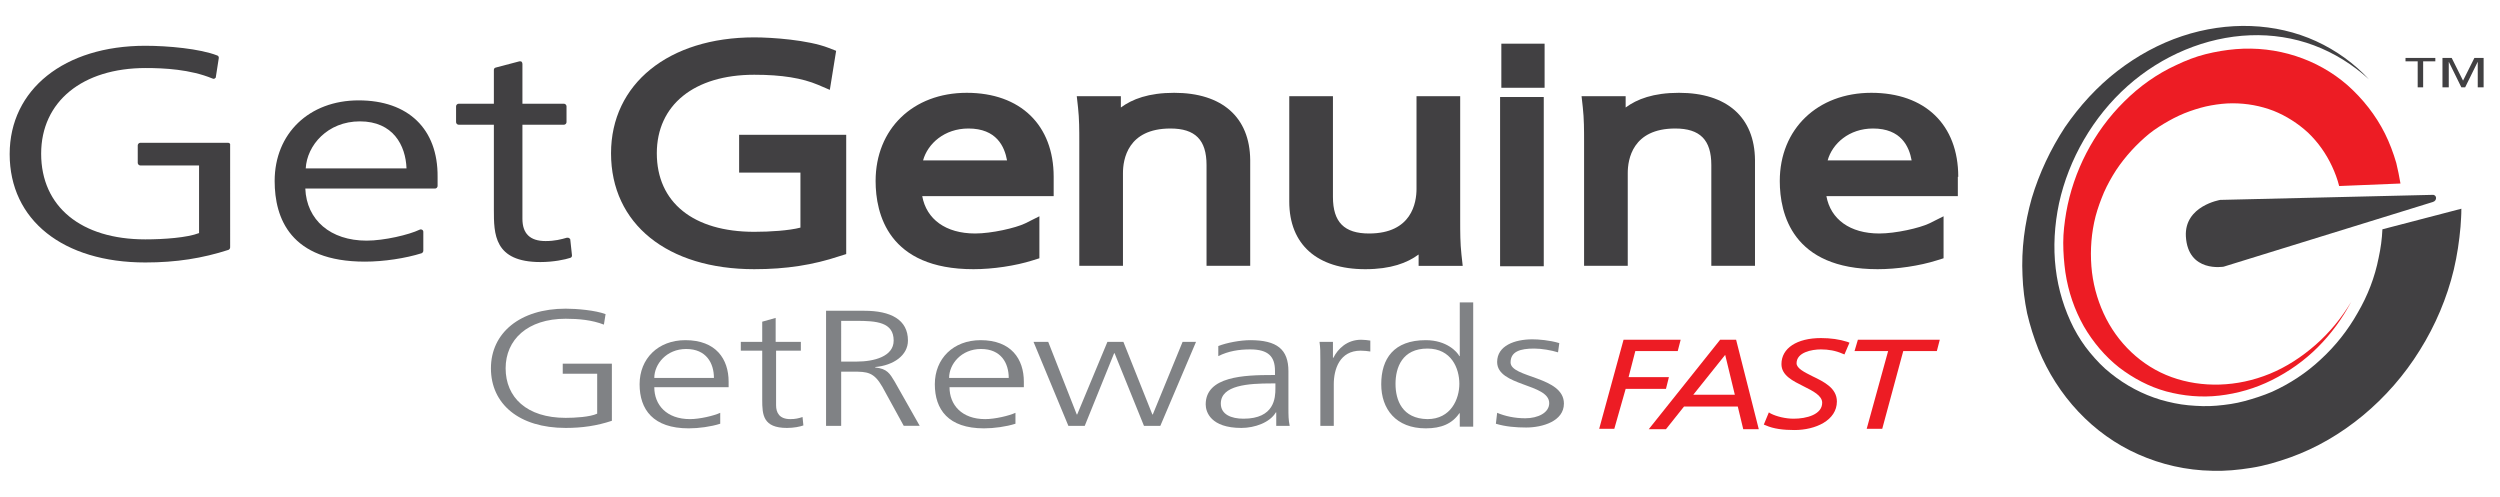
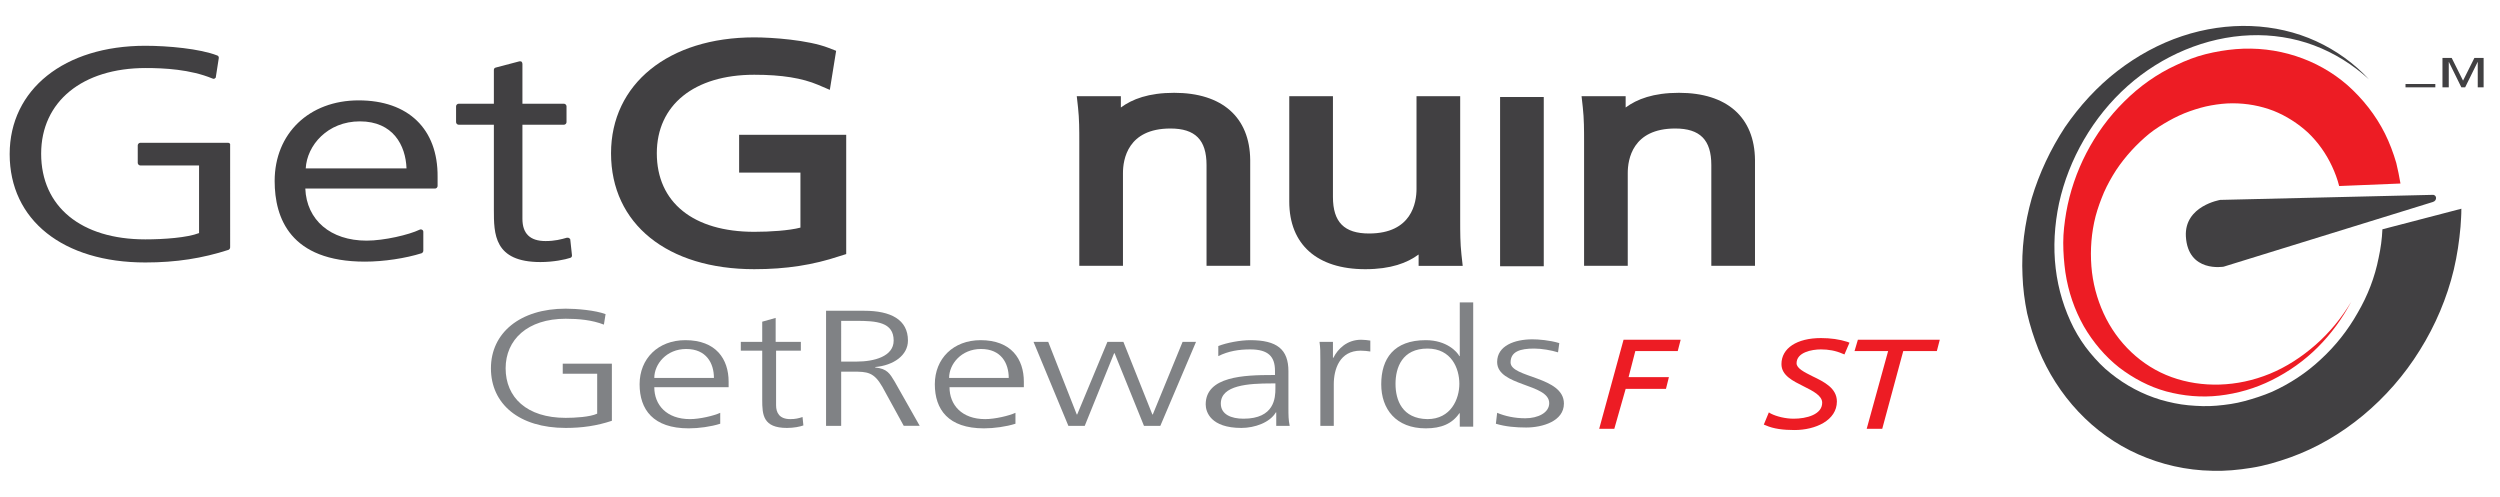
<svg xmlns="http://www.w3.org/2000/svg" version="1.1" id="Layer_1" x="0px" y="0px" viewBox="0 0 595.3 118.4" style="enable-background:new 0 0 595.3 118.4;" xml:space="preserve">
  <style type="text/css">
	.st0{fill-rule:evenodd;clip-rule:evenodd;fill:#414042;}
	.st1{fill:#ED1C24;}
	.st2{fill:#414042;}
	.st3{fill-rule:evenodd;clip-rule:evenodd;fill:#808285;}
</style>
  <g>
-     <path class="st0" d="M575.6,20.8h1.4v-6.2h2.9v-0.8h-7.1v0.8h2.9V20.8z M581.7,20.8h1.4v-6.1h0l3,6.1h0.9l3-6.1h0v6.1h1.4v-7h-2.2   l-2.7,5.4l-2.7-5.4h-2.2V20.8z" />
+     <path class="st0" d="M575.6,20.8h1.4h2.9v-0.8h-7.1v0.8h2.9V20.8z M581.7,20.8h1.4v-6.1h0l3,6.1h0.9l3-6.1h0v6.1h1.4v-7h-2.2   l-2.7,5.4l-2.7-5.4h-2.2V20.8z" />
    <g>
      <path class="st1" d="M571.6,43.7c-0.2-1.3-0.7-3.7-1-4.9c-0.7-2.4-1.6-4.8-2.7-7c-2.2-4.4-5.3-8.3-8.9-11.5    c-7.2-6.3-16.9-9.4-26.6-8.6c-2.4,0.2-4.8,0.6-7.2,1.2c-2.4,0.6-4.7,1.5-7,2.6c-4.6,2.1-8.8,5.1-12.4,8.7    c-7.3,7.2-12.1,16.7-13.8,26.4c-0.4,2.4-0.7,4.8-0.7,7.2c0,2.4,0.2,4.8,0.5,7c0.7,4.7,2.2,9,4.4,12.9c2.2,3.8,5.1,7.2,8.4,9.8    c3.4,2.6,7.2,4.6,11.2,5.7c4.1,1.1,8.4,1.5,12.7,1c4.3-0.5,8.5-1.7,12.5-3.7c4-2,7.7-4.6,10.9-7.8c3.2-3.2,5.9-6.9,8-10.9    c-2.3,3.9-5.2,7.4-8.5,10.3c-3.3,2.9-7,5.3-10.9,6.9c-7.8,3.2-16.2,3.4-23.4,0.8c-7.2-2.6-13-8.2-16.2-15.2    c-1.6-3.5-2.6-7.3-2.9-11.2c-0.3-4,0-8,1-11.9c0.5-1.9,1.2-3.8,2-5.7c0.8-1.8,1.8-3.6,2.9-5.3c2.2-3.3,4.9-6.2,7.8-8.6    c1.5-1.2,3.1-2.2,4.7-3.1c1.6-0.9,3.3-1.7,5-2.3c1.7-0.6,3.4-1.1,5.1-1.4c1.7-0.3,3.4-0.5,5.1-0.5c3.4,0,6.7,0.6,9.8,1.8    c3,1.2,5.8,3,8.2,5.2c2.4,2.3,4.3,5,5.7,8c0.7,1.5,1.3,3.1,1.7,4.7" />
      <path class="st2" d="M586.1,49.7c0,1.7-0.1,2.6-0.2,4.3c-0.3,3.4-0.8,6.8-1.6,10.2c-1.6,6.7-4.4,13.3-8.1,19.2    c-7.3,11.8-18.5,21.1-30.8,25.5c-3.1,1.1-6.1,2-9.3,2.5c-3.1,0.5-6.2,0.8-9.3,0.7c-6.2-0.1-12.2-1.5-17.6-3.9    c-10.9-4.8-19.3-14-23.8-25c-1.1-2.8-2-5.6-2.7-8.6c-0.6-2.9-1-6-1.1-9c-0.3-6.2,0.5-12.4,2.2-18.4c1.8-6,4.5-11.7,7.9-16.9    c3.5-5.1,7.7-9.7,12.5-13.4c4.8-3.7,10-6.5,15.4-8.3c5.4-1.8,11-2.6,16.4-2.4c5.4,0.2,10.7,1.4,15.5,3.6c4.8,2.2,9.1,5.3,12.6,9.1    c-3.8-3.5-8.3-6.3-13.1-8.1c-4.8-1.8-10-2.6-15.2-2.4c-10.5,0.4-21,4.8-29.2,12.1c-8.2,7.3-14,17.4-16.3,27.9    c-1.1,5.2-1.4,10.5-0.8,15.5c0.6,5.1,2.1,9.9,4.3,14.2c1.1,2.1,2.4,4.1,3.9,5.9c1.5,1.8,3.1,3.5,4.9,4.9c3.6,2.9,7.6,5,11.9,6.3    c2.1,0.6,4.4,1.1,6.6,1.3c2.2,0.2,4.5,0.3,6.7,0.1c2.3-0.2,4.5-0.5,6.7-1.1c2.2-0.6,4.4-1.3,6.5-2.2c4.2-1.9,8.2-4.5,11.6-7.7    c3.5-3.2,6.5-7,8.8-11.1c2.4-4.1,4.1-8.5,5-13.1c0.5-2.3,0.8-4.5,0.9-6.8" />
      <path class="st2" d="M528.7,47.6l50.5-1.2c1.1-0.1,1.2,1.4,0.1,1.7l-49.8,15.4c0,0-8.5,1.5-9-7.2C520.1,49,528.7,47.6,528.7,47.6z    " />
    </g>
    <g>
      <polygon class="st1" points="397.4,89.8 387.8,89.8 389.4,83.6 399.5,83.6 400.2,80.9 386.6,80.9 380.8,102.1 384.4,102.1     387.1,92.6 396.7,92.6   " />
-       <path class="st1" d="M409.6,80.9l-17,21.3h4.1l4.3-5.4h12.8l1.3,5.4h3.7l-5.4-21.3H409.6z M413.1,94h-9.9l7.6-9.5L413.1,94z" />
      <path class="st1" d="M433.6,80.5c-5.7,0-9.4,2.4-9.4,6.2c0,2.7,2.7,4,5.3,5.3c2.2,1.1,4.4,2.2,4.4,3.9c0,2.8-3.7,3.8-6.8,3.8    c-1.9,0-4-0.5-5.4-1.2l-0.5-0.3l-1.2,2.9l0.5,0.2c1.8,0.8,4.1,1.1,6.8,1.1c5,0,10.1-2.3,10.1-6.8c0-3.2-3.1-4.7-5.8-6    c-2-1-3.8-1.9-3.8-3.1c0-2.6,3.6-3.3,5.8-3.3c1.8,0,3.5,0.3,5.1,1l0.5,0.2l1.2-2.8l-0.5-0.2C438,80.8,435.9,80.5,433.6,80.5z" />
      <polygon class="st1" points="442.4,80.9 441.6,83.6 449.6,83.6 444.5,102.1 448.2,102.1 453.2,83.6 461.2,83.6 461.9,80.9   " />
    </g>
    <path class="st3" d="M142.2,98.5c-1.7,0.8-5.3,1-7.5,1c-9.3,0-14.3-4.9-14.3-11.8c0-6.8,5.2-11.8,14.3-11.8c3.1,0,6.3,0.3,9.1,1.4   l0.4-2.5c-2.4-0.9-6.8-1.3-9.5-1.3c-10.9,0-17.8,5.8-17.8,14.2c0,8.5,6.7,14.2,17.8,14.2c3.9,0,7.4-0.5,11-1.7V86.6H134v2.4h8.2   V98.5z" />
    <path class="st3" d="M171.5,98.3c-1.5,0.7-4.9,1.5-7.2,1.5c-5.6,0-8.5-3.4-8.5-7.6h17.7v-1.3c0-5.4-3-9.9-10.3-9.9   c-6.5,0-10.9,4.4-10.9,10.5c0,6,3.2,10.5,11.7,10.5c2.4,0,5.3-0.4,7.5-1.1V98.3z M155.8,90c0-3.3,2.9-6.9,7.6-6.9   c4.8,0,6.6,3.4,6.6,6.9H155.8z" />
    <path class="st3" d="M190.6,81.4h-5.9v-5.7l-3.2,0.9v4.8h-5.1v2.1h5.1v11.7c0,3.6,0.2,6.7,5.9,6.7c1.6,0,3.1-0.3,3.9-0.6l-0.2-2   c-0.9,0.3-1.7,0.5-2.9,0.5c-2.6,0-3.4-1.5-3.4-3.3V83.5h5.9V81.4z" />
    <path class="st3" d="M200.3,76.4h3.6c4.8,0,8.9,0.3,8.9,4.7c0,3.8-4.7,5-8.8,5h-3.7V76.4z M196.8,101.4h3.5V88.5h2.9   c3.3,0,4.9,0.1,6.9,3.6l5.1,9.3h3.8l-6-10.6c-1.1-1.8-1.7-3-4.6-3.3v-0.1c4.4-0.4,7.8-2.8,7.8-6.3c0-5-4.1-7.1-10.4-7.1h-9.1V101.4   z" />
    <path class="st3" d="M241.8,98.3c-1.5,0.7-4.9,1.5-7.2,1.5c-5.6,0-8.5-3.4-8.5-7.6h17.7v-1.3c0-5.4-3-9.9-10.3-9.9   c-6.5,0-10.9,4.4-10.9,10.5c0,6,3.2,10.5,11.7,10.5c2.4,0,5.3-0.4,7.5-1.1V98.3z M226,90c0-3.3,2.9-6.9,7.6-6.9   c4.8,0,6.6,3.4,6.6,6.9H226z" />
    <polygon class="st3" points="284.8,81.4 281.6,81.4 274.5,98.7 274.4,98.7 267.5,81.4 263.7,81.4 256.5,98.7 256.4,98.7    249.6,81.4 246.1,81.4 254.4,101.4 258.3,101.4 265.3,84.1 265.4,84.1 272.4,101.4 276.3,101.4  " />
    <path class="st3" d="M304,101.4h3.1c-0.3-1.4-0.3-2.6-0.3-4.2v-8.8c0-5.2-2.7-7.4-9.1-7.4c-2.3,0-5.6,0.6-7.6,1.4v2.4   c2.4-1.2,4.9-1.6,7.6-1.6c4.3,0,5.9,1.7,5.9,5.1v1H303c-6.7,0-15.9,0.3-15.9,7c0,1.8,1.2,5.6,8.5,5.6c3.2,0,6.8-1.3,8.2-3.7h0.1   V101.4z M303.7,92.5c0,2.2-0.2,7.2-7.6,7.2c-2.9,0-5.4-1-5.4-3.6c0-4.4,6.6-4.8,12.1-4.8h0.9V92.5z" />
    <path class="st3" d="M314.4,101.4h3.2v-9.9c0-3.6,1.4-8,6.4-8c0.8,0,1.7,0.1,2.3,0.2v-2.6c-0.6-0.1-1.5-0.2-2.2-0.2   c-3.3,0-5.5,2.1-6.6,4.3h-0.1v-3.8h-3.2c0.2,1.4,0.2,2.3,0.2,4.5V101.4z" />
    <path class="st3" d="M350.8,72h-3.2v12.8h-0.1c-0.5-1-3-3.8-8-3.8c-7.6,0-10.6,4.4-10.6,10.5c0,5.9,3.5,10.5,10.6,10.5   c3.7,0,6.3-1.1,8-3.6h0.1v3.2h3.2V72z M332.3,91.4c0-3.9,1.6-8.4,7.6-8.4c5.7,0,7.6,4.7,7.6,8.4c0,3.6-2,8.4-7.6,8.4   C333.9,99.7,332.3,95.3,332.3,91.4" />
    <path class="st3" d="M356.2,100.9c2.3,0.7,4.8,0.9,7.2,0.9c3.9,0,9-1.5,9-5.7c0-6.5-12.7-6.1-12.7-9.8c0-2.6,2.3-3.3,5.6-3.3   c1.8,0,4.1,0.4,5.7,0.9l0.3-2.2c-2.3-0.7-5-0.9-6.4-0.9c-4.2,0-8.4,1.5-8.4,5.4c0,5.8,12.4,5.1,12.4,9.8c0,2.3-2.7,3.6-5.7,3.6   c-2.5,0-4.8-0.5-6.7-1.3L356.2,100.9z" />
    <g>
      <path class="st2" d="M54.3,34H33.4c-0.3,0-0.6,0.3-0.6,0.6v4.2c0,0.3,0.3,0.6,0.6,0.6h14v16.1c-2.8,1.1-8.4,1.5-12.8,1.5    C19.3,57,9.8,49.2,9.8,36.6c0-12.4,9.8-20.4,24.9-20.4c4.3,0,10.6,0.3,15.9,2.5c0.2,0.1,0.4,0.1,0.5,0c0.2-0.1,0.3-0.2,0.3-0.4    l0.7-4.5c0-0.3-0.1-0.5-0.4-0.6c-4.1-1.6-11.7-2.3-17.1-2.3c-19.3,0-32.3,10.4-32.3,25.8c0,15.7,12.7,25.8,32.3,25.8    c7.4,0,13.6-1,19.8-3c0.2-0.1,0.4-0.3,0.4-0.6V34.6C54.9,34.2,54.6,34,54.3,34z" />
      <path class="st2" d="M85.4,23.9c-11.8,0-20,7.9-20,19.2c0,8.8,3.7,19.2,21.5,19.2c4.5,0,9.7-0.8,13.5-2c0.2-0.1,0.4-0.3,0.4-0.6    v-4.5c0-0.2-0.1-0.4-0.3-0.5c-0.2-0.1-0.4-0.1-0.6,0c-2.5,1.2-8.4,2.6-12.6,2.6c-8.6,0-14.3-4.9-14.6-12.4h30.9    c0.3,0,0.6-0.3,0.6-0.6v-2.2C104.3,30.7,97.2,23.9,85.4,23.9z M72.8,40.1c0.3-5.5,5.2-11.2,12.9-11.2c7.9,0,10.9,5.7,11.1,11.2    H72.8z" />
      <path class="st2" d="M135.8,57.1c0-0.2-0.1-0.3-0.3-0.4c-0.1-0.1-0.3-0.1-0.5-0.1c-1.4,0.4-2.9,0.8-5.1,0.8    c-3.7,0-5.5-1.8-5.5-5.3V29.7h9.9c0.3,0,0.6-0.3,0.6-0.6v-3.8c0-0.3-0.3-0.6-0.6-0.6h-9.9v-9.5c0-0.2-0.1-0.4-0.2-0.5    c-0.1-0.1-0.3-0.1-0.5-0.1l-5.7,1.5c-0.3,0.1-0.4,0.3-0.4,0.6v8h-8.4c-0.3,0-0.6,0.3-0.6,0.6v3.8c0,0.3,0.3,0.6,0.6,0.6h8.4v20.2    c0,5.8,0,12.5,11.1,12.5c3.1,0,5.9-0.6,7.1-1c0.3-0.1,0.4-0.3,0.4-0.6L135.8,57.1z" />
    </g>
    <g>
      <path class="st2" d="M176,41.1h14.6v13.1c-2.7,0.7-7.2,1-11,1c-14.5,0-23.2-7-23.2-18.7c0-11.5,8.9-18.7,23.2-18.7    c6.6,0,11.4,0.8,15.2,2.4l2.8,1.2l1.5-9.3l-1.8-0.7c-4.9-1.9-13.5-2.5-17.7-2.5c-20.4,0-34.1,11.1-34.1,27.6    c0,16.8,13.4,27.6,34.1,27.6c7.6,0,14-1,20.3-3.1l1.6-0.5V32.1H176V41.1z" />
-       <path class="st2" d="M230.2,22.1c-12.8,0-21.7,8.6-21.7,21c0,7.8,3,21,23.3,21c4.6,0,10-0.8,14.1-2.1l1.6-0.5v-10l-3.4,1.7    c-2.3,1.1-8,2.4-11.9,2.4c-7,0-11.6-3.4-12.6-8.9h31.3v-4.6C250.9,29.8,243,22.1,230.2,22.1z M239.8,38.2h-20    c1.1-4,5.1-7.6,10.8-7.6C237.3,30.6,239.2,34.9,239.8,38.2z" />
      <path class="st2" d="M279.6,22.1c-6.1,0-10,1.5-12.7,3.5v-2.7h-10.5l0.3,2.7c0.3,2.7,0.3,5.4,0.3,8.1v29.6h10.4V41.2    c0-3.2,1.1-10.6,11.3-10.6c5.9,0,8.6,2.7,8.6,8.7v24h10.4V38.1C297.6,27.9,291,22.1,279.6,22.1z" />
      <path class="st2" d="M347.7,52.5V22.9h-10.4V45c0,3.2-1.1,10.6-11.3,10.6c-5.9,0-8.6-2.7-8.6-8.7v-24h-10.4v25.1    c0,10.2,6.6,16.1,18.1,16.1c6.1,0,10-1.5,12.7-3.5v2.7h10.5l-0.3-2.7C347.7,57.9,347.7,55.2,347.7,52.5z" />
      <path class="st2" d="M399.8,22.1c-6.1,0-10,1.5-12.7,3.5v-2.7h-10.5l0.3,2.7c0.3,2.7,0.3,5.4,0.3,8.1v29.6h10.4V41.2    c0-3.2,1.1-10.6,11.3-10.6c5.9,0,8.6,2.7,8.6,8.7v24h10.4V38.1C417.8,27.9,411.2,22.1,399.8,22.1z" />
-       <path class="st2" d="M466.3,42.1c0-12.4-7.9-20-20.7-20c-12.8,0-21.8,8.6-21.8,21c0,7.8,3,21,23.3,21c4.6,0,10-0.8,14.1-2.1    l1.6-0.5v-10l-3.4,1.7c-2.3,1.1-8,2.4-11.9,2.4c-7,0-11.6-3.4-12.6-8.9h31.3V42.1z M455.2,38.2h-20c1.1-4,5.1-7.6,10.8-7.6    C452.7,30.6,454.6,34.9,455.2,38.2z" />
      <rect x="357.2" y="23.1" class="st2" width="10.4" height="40.3" />
-       <rect x="357.5" y="10.4" class="st2" width="10.3" height="10.5" />
    </g>
  </g>
</svg>